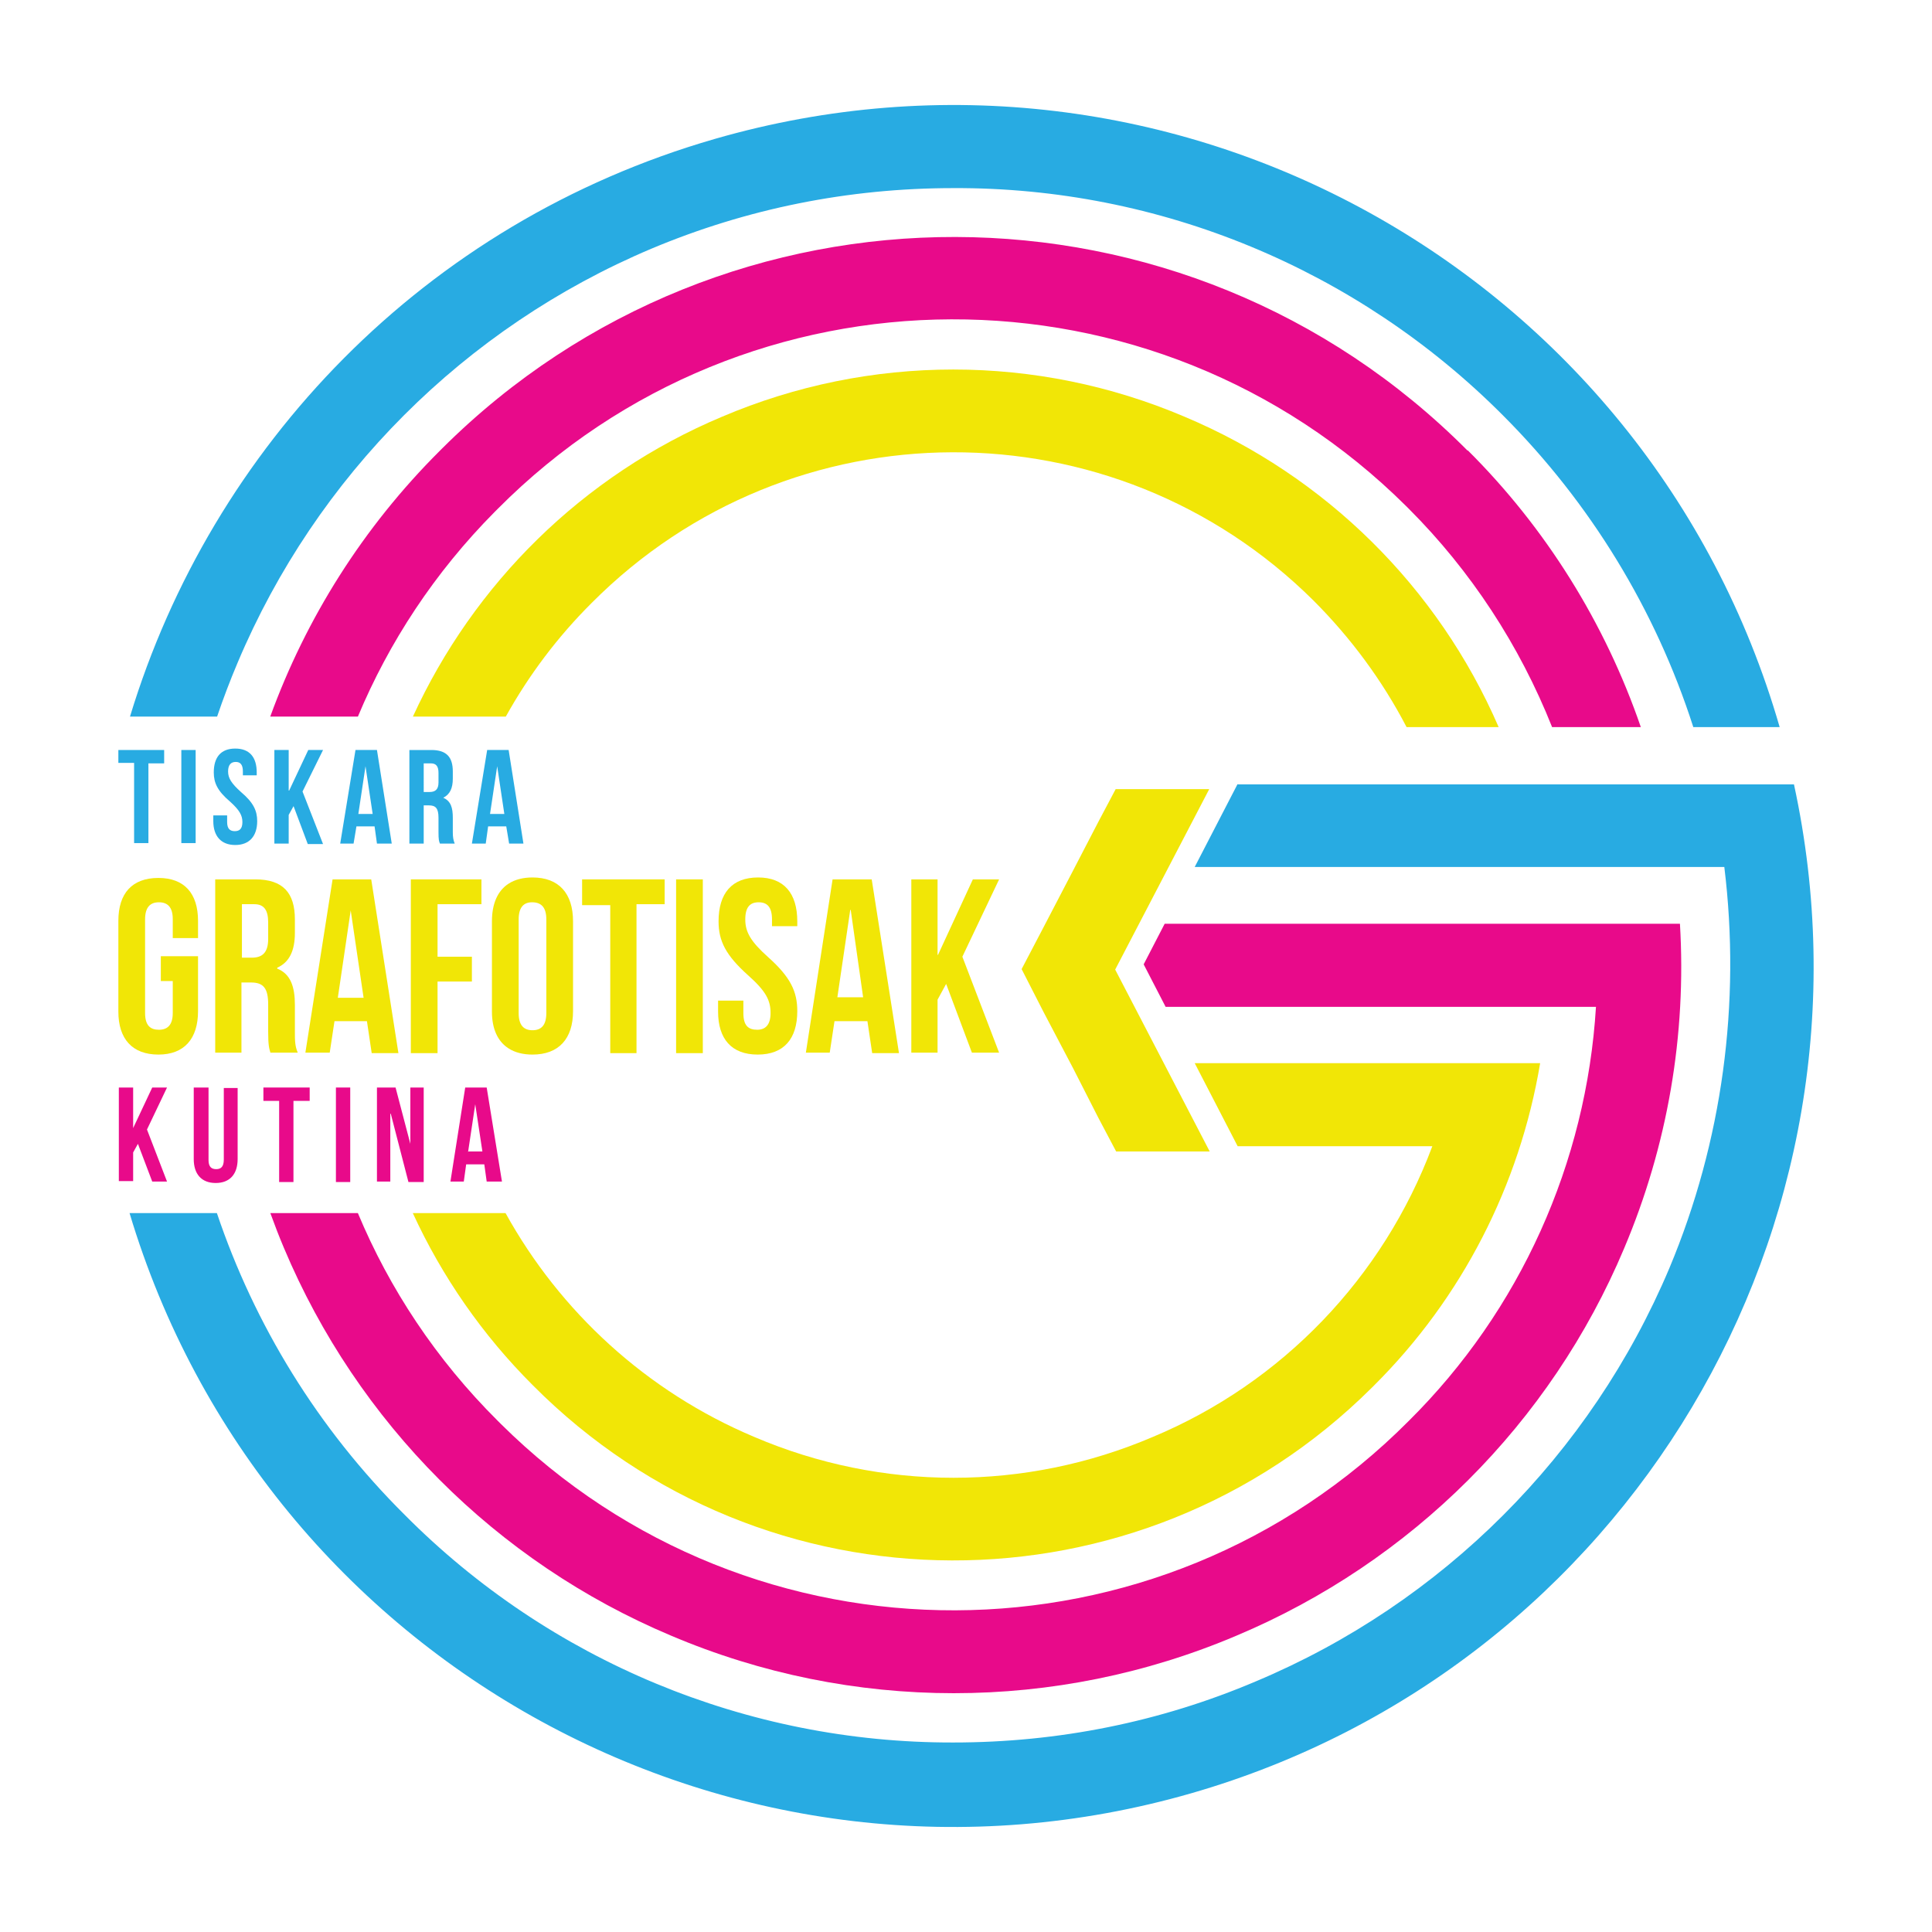
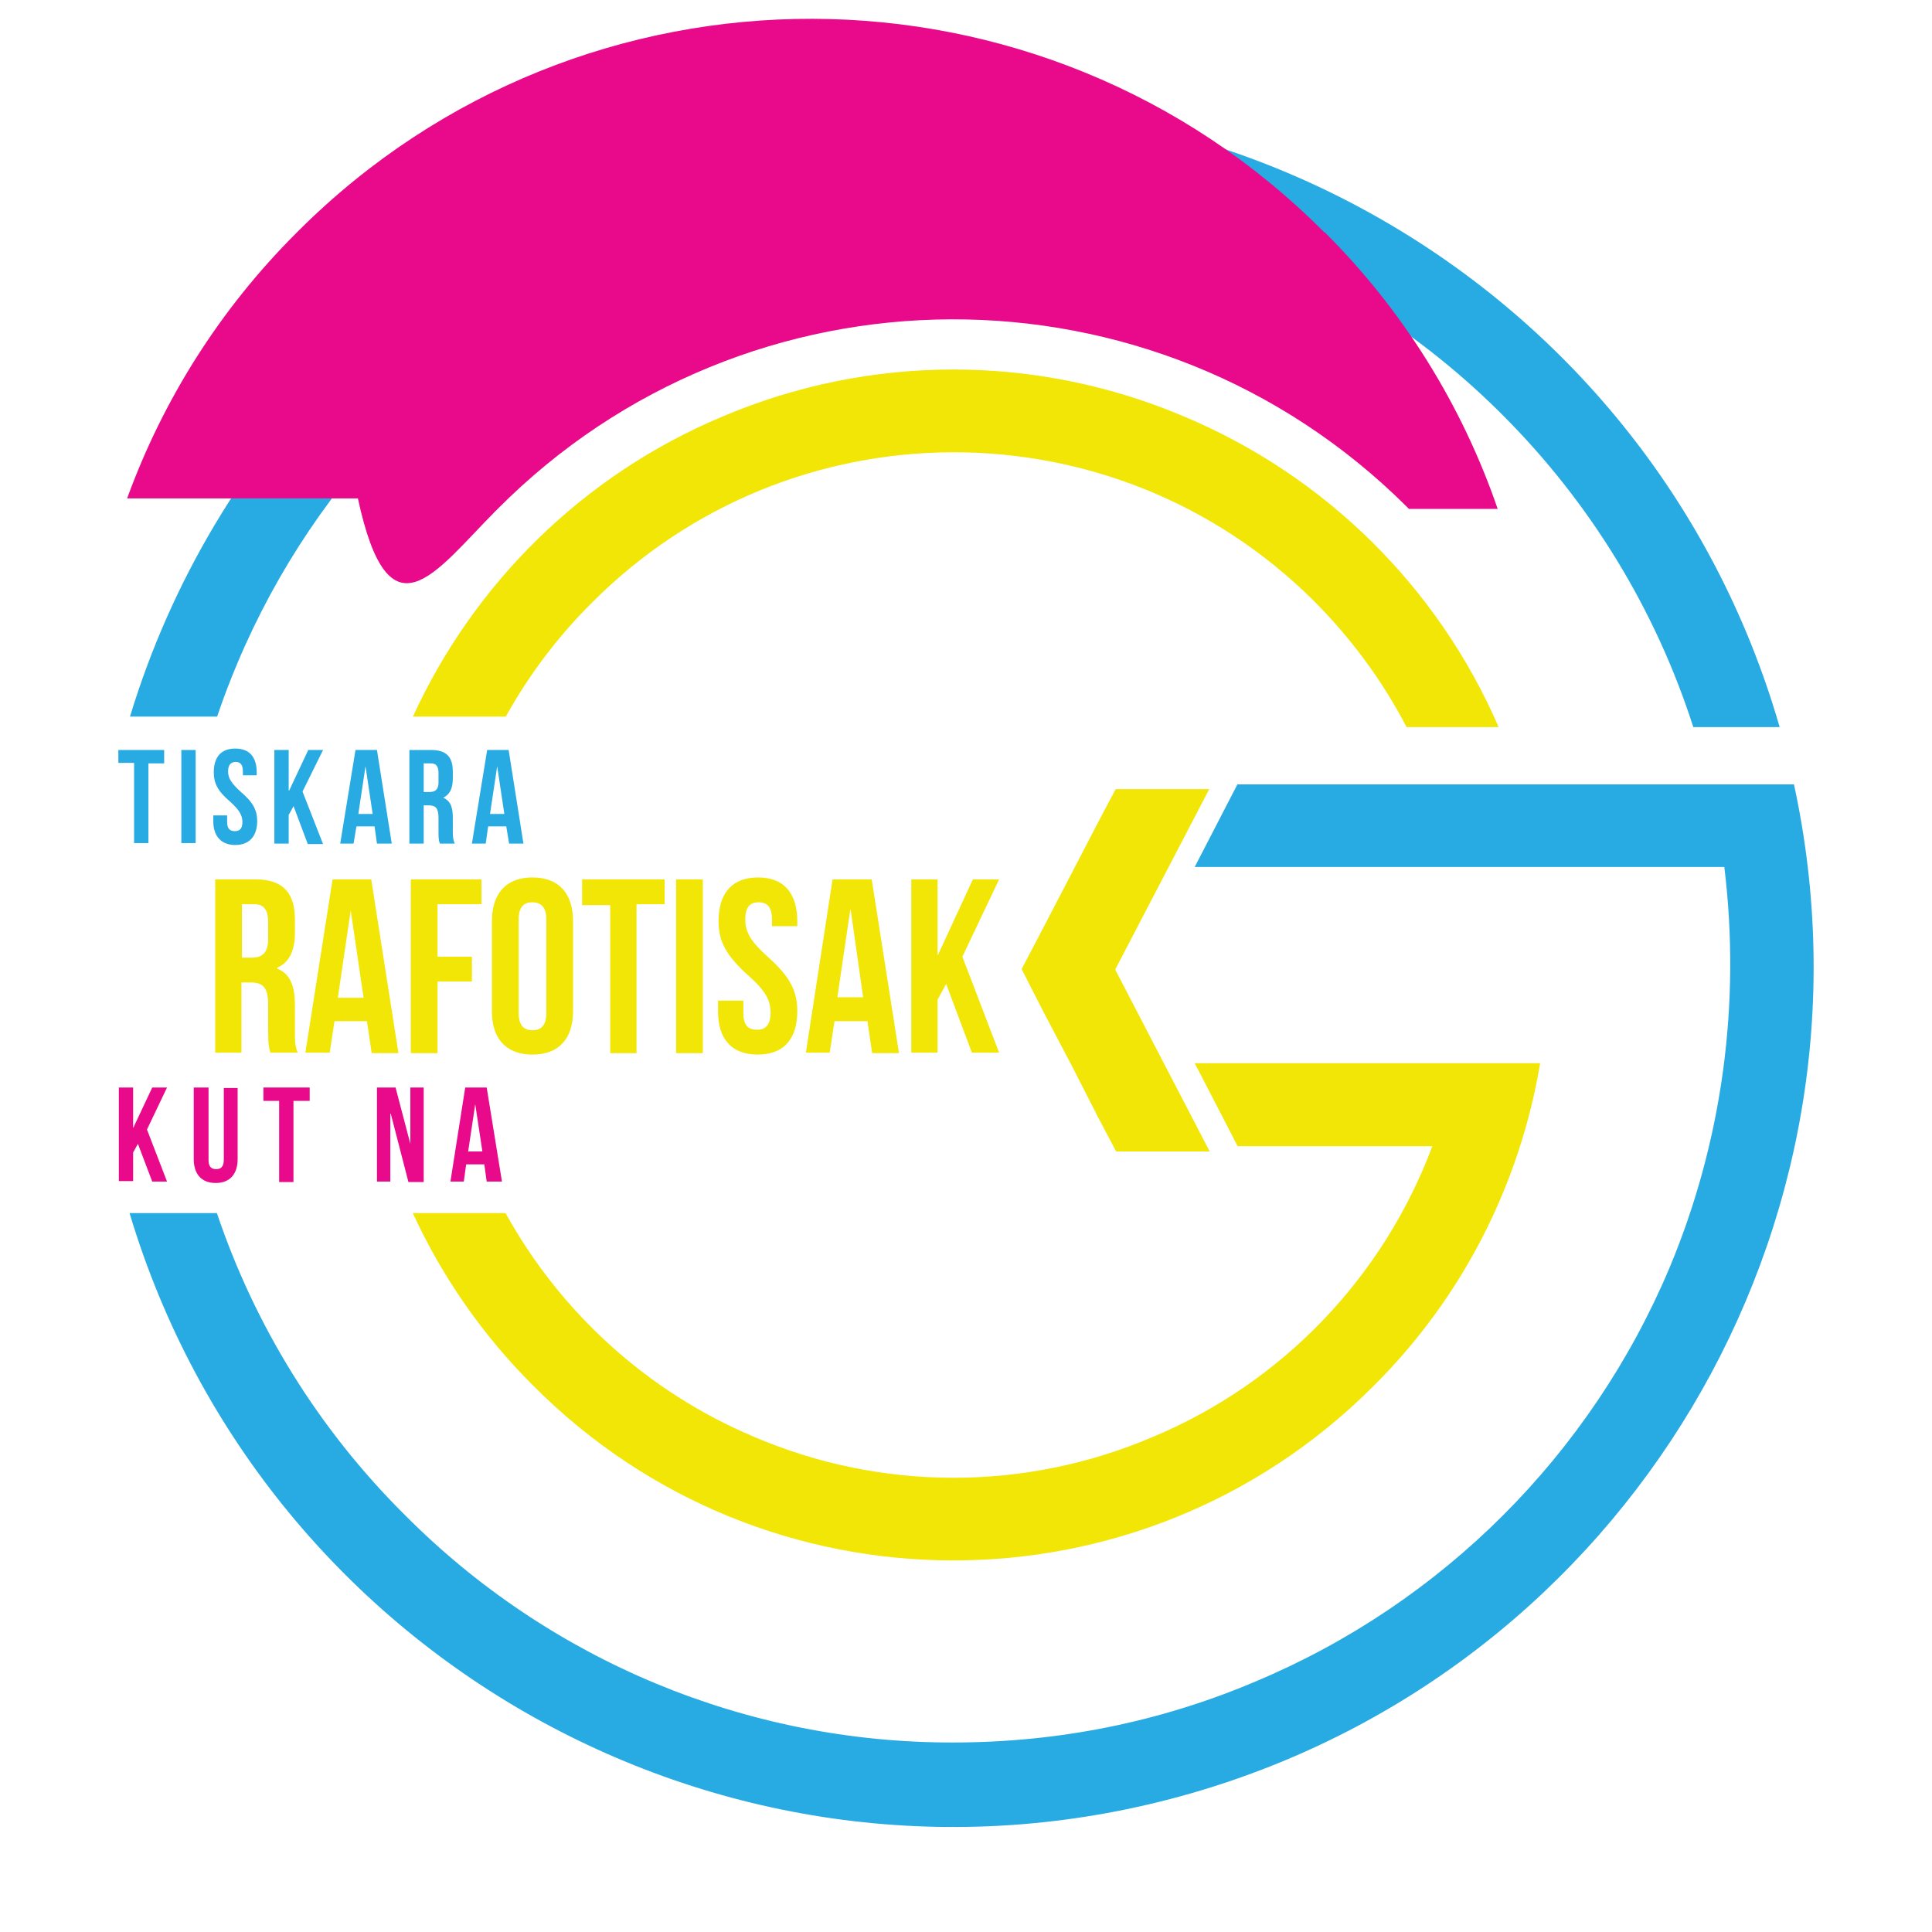
<svg xmlns="http://www.w3.org/2000/svg" version="1.2" baseProfile="tiny" id="Layer_1" x="0px" y="0px" viewBox="0 0 404.7 404.7" overflow="visible" xml:space="preserve">
  <path fill="#F1E606" d="M233.8,241.2h19.6l-19.8-38.1l19.7-37.8h-19.6l-3.6,6.8l-5.5,10.6l-6.2,11.9L214,203l4.6,9l6.2,11.8  l5.3,10.4l0,0L233.8,241.2L233.8,241.2z" />
  <g>
    <path fill="#28ABE2" d="M49.778,138.804c16.49-39.1,47.572-70.2,86.649-86.7c19.988-8.4,41.276-12.7,63.263-12.7   c43.175-0.2,84.65,17,115.132,47.6c18.289,18.3,31.981,40.7,39.877,65.3h18.089c-27.584-95.6-127.425-150.8-223.069-123.2   c-60.915,17.578-105.361,64.527-122.488,121H45.48C46.766,146.307,48.197,142.538,49.778,138.804z" />
    <path fill="#28ABE2" d="M375.786,164.304H259.355h-0.1v-0.1l-8.995,17.4h110.935c3.498,28.5-0.4,57.5-11.493,84   c-16.49,39.1-47.572,70.2-86.649,86.6c-19.988,8.5-41.376,12.8-63.363,12.8c-43.175,0.1-84.55-17.1-114.932-47.7   c-18.216-18.11-31.453-39.831-39.328-63.2H27.136c28.314,94.488,127.485,148.926,222.525,121.5   C340.707,349.304,395.875,256.904,375.786,164.304z" />
-     <path fill="#E80A8A" d="M59.473,261.404c15.391,36.6,44.474,65.8,81.052,81.2c37.878,16.1,80.653,16.1,118.53,0   c36.578-15.4,65.761-44.5,81.152-81.1c9.095-21.5,13.092-44.7,11.693-68H243.964l-4.397,8.5l4.597,8.9h90.147   c-1.999,32.7-15.891,63.6-39.177,86.7c-52.369,52.7-137.519,53-190.288,0.6c-0.2-0.2-0.4-0.4-0.6-0.6   c-12.914-12.848-22.671-27.67-29.284-43.5H56.626C57.517,256.551,58.449,258.988,59.473,261.404z" />
-     <path fill="#E80A8A" d="M103.647,107.204c0.2-0.2,0.4-0.4,0.6-0.6c52.369-52.7,137.519-53,190.288-0.6c0.2,0.2,0.4,0.4,0.6,0.6   c12.992,13,23.186,28.6,29.982,45.7h18.589c-7.496-21.8-19.888-41.7-36.279-58v0.1h0c-59.165-59.5-155.309-59.7-214.774-0.5   c-0.2,0.2-0.4,0.4-0.5,0.5c-16.14,16.076-28.075,35.163-35.544,55.7H74.97C81.477,134.532,91.028,119.926,103.647,107.204z" />
+     <path fill="#E80A8A" d="M103.647,107.204c0.2-0.2,0.4-0.4,0.6-0.6c52.369-52.7,137.519-53,190.288-0.6c0.2,0.2,0.4,0.4,0.6,0.6   h18.589c-7.496-21.8-19.888-41.7-36.279-58v0.1h0c-59.165-59.5-155.309-59.7-214.774-0.5   c-0.2,0.2-0.4,0.4-0.5,0.5c-16.14,16.076-28.075,35.163-35.544,55.7H74.97C81.477,134.532,91.028,119.926,103.647,107.204z" />
    <path fill="#F1E606" d="M123.935,126.304c41.675-41.9,109.336-42.1,151.211-0.5c7.795,7.8,14.392,16.7,19.489,26.5h19.289   c-12.692-29.3-36.279-52.6-65.761-65c-30.982-13.2-65.961-13.2-96.943,0c-29.263,12.295-52.008,35.041-64.728,62.8h19.46   C110.758,141.447,116.785,133.422,123.935,126.304z" />
    <path fill="#F1E606" d="M111.642,290.204c48.372,48.7,127.025,48.9,175.697,0.5c0.2-0.2,0.3-0.3,0.5-0.5   c18.389-18.3,30.482-41.9,34.78-67.5H250.26l8.995,17.4h40.776c-10.294,27.5-31.481,49.6-58.566,60.9   c-26.684,11.4-56.767,11.4-83.451,0c-22.605-9.515-40.723-26.274-52.12-46.9H86.469C92.588,267.416,101.069,279.67,111.642,290.204   z" />
    <rect x="37.985" y="157.104" fill="#28ABE2" width="2.998" height="19.5" />
    <path fill="#28ABE2" d="M48.179,167.904c1.999,1.8,2.598,2.9,2.598,4.3c0,1.4-0.6,1.9-1.599,1.9s-1.599-0.5-1.599-1.9v-1.4h-2.898   v1.2c0,3.1,1.599,5,4.597,5c2.998,0,4.597-1.9,4.597-5c0-2.2-0.8-3.9-3.398-6.1c-1.999-1.8-2.698-2.9-2.698-4.3   c0-1.4,0.6-2,1.599-2s1.499,0.6,1.499,2v0.8h2.898v-0.6c0-3.2-1.499-5-4.497-5c-2.998,0-4.497,1.8-4.497,5   C44.781,164.004,45.581,165.704,48.179,167.904z" />
    <path fill="#28ABE2" d="M71.266,176.704h2.798l0.6-3.6h3.798l0.5,3.6h3.098l-3.098-19.6h-4.497L71.266,176.704z M76.563,160.504   l1.499,10h-2.998L76.563,160.504z" />
    <polygon fill="#28ABE2" points="28.091,159.804 28.091,176.604 31.089,176.604 31.089,159.904 34.387,159.904 34.387,157.104    24.793,157.104 24.793,159.804  " />
    <polygon fill="#28ABE2" points="60.472,170.704 61.471,168.904 61.471,168.804 64.47,176.804 67.668,176.804 63.37,165.804    67.668,157.104 64.57,157.104 60.572,165.604 60.472,165.604 60.472,157.104 57.474,157.104 57.474,176.704 60.472,176.704  " />
    <path fill="#28ABE2" d="M85.757,176.704h2.998v-8h1.099c1.399,0,1.999,0.6,1.999,2.6v3c0,1.6,0.1,1.9,0.3,2.4h3.098   c-0.3-0.7-0.4-1.4-0.4-2.4v-3c0-2.1-0.4-3.5-1.999-4.2c1.399-0.7,1.999-2,1.999-4v-1.5c0-3-1.299-4.5-4.497-4.5h-4.597V176.704z    M88.755,159.904h1.499c1.099,0,1.599,0.6,1.599,2v2c0,1.5-0.7,2-1.899,2h-1.199V159.904z" />
    <path fill="#28ABE2" d="M102.048,157.104l-3.198,19.6h2.898l0.5-3.6h3.798l0.5,3l0.1,0.6h2.998l-3.098-19.6H102.048z    M104.146,160.504l1.499,10h-2.998L104.146,160.504z" />
-     <rect x="70.366" y="227.804" fill="#E80A8A" width="2.998" height="19.8" />
    <path fill="#E80A8A" d="M94.352,247.504h2.798l0.5-3.6h3.798l0.5,3.6h3.198l-3.198-19.7H97.45L94.352,247.504z M101.048,241.204   H98.15l-0.1,0.1l1.499-10L101.048,241.204z" />
    <path fill="#E80A8A" d="M45.181,247.804c2.998,0,4.597-1.9,4.597-5v-14.9H46.88v15c0,1.5-0.6,2-1.599,2s-1.599-0.5-1.599-1.9v-15.2   v0h-0.1h-2.998v15C40.584,245.904,42.183,247.804,45.181,247.804z" />
    <polygon fill="#E80A8A" points="31.889,227.804 27.891,236.304 27.891,227.804 24.893,227.804 24.893,247.404 27.891,247.404    27.891,241.404 28.891,239.604 31.889,247.504 34.987,247.504 30.789,236.604 34.987,227.804  " />
    <polygon fill="#E80A8A" points="55.175,227.804 55.175,230.604 58.473,230.604 58.473,247.604 61.471,247.604 61.471,230.604    64.869,230.604 64.869,227.804 55.275,227.804  " />
    <polygon fill="#E80A8A" points="85.957,239.604 82.859,227.804 78.961,227.804 78.961,247.504 81.759,247.504 81.759,233.304    81.859,233.304 85.557,247.604 88.755,247.604 88.755,227.804 85.957,227.804  " />
    <path fill="#F1E606" d="M168.808,220.504h4.997l0.999-6.6h6.896l0.999,6.7h5.597v-0.1l-5.697-36.3h-8.195L168.808,220.504z    M178.103,190.604h0.1l2.598,18.3h-5.397L178.103,190.604z" />
    <polygon fill="#F1E606" points="133.329,220.604 133.329,189.404 139.226,189.404 139.226,184.204 121.936,184.204    121.936,184.304 121.936,189.604 127.832,189.604 127.832,220.604  " />
    <polygon fill="#F1E606" points="203.788,184.204 196.492,200.004 196.392,200.004 196.392,184.204 190.895,184.204    190.895,220.504 196.392,220.504 196.392,209.404 198.191,206.104 203.588,220.504 209.284,220.504 201.589,200.404    209.284,184.204  " />
    <path fill="#F1E606" d="M167.009,194.004v-1c0-5.9-2.798-9.2-8.195-9.2c-5.497,0-8.295,3.3-8.295,9.2c0,4.1,1.499,7.1,6.196,11.3   c3.698,3.3,4.697,5.2,4.697,7.9c0,2.5-1.099,3.5-2.798,3.5c-1.899,0-2.898-0.9-2.898-3.5v-2.6h-5.297v2.3c0,5.7,2.798,9,8.295,9   s8.295-3.3,8.295-9.1c0-4.1-1.399-7.1-6.096-11.3c-3.698-3.3-4.797-5.3-4.797-7.9c0-2.6,0.999-3.6,2.798-3.6s2.798,1,2.798,3.6v1.4   H167.009z" />
    <polygon fill="#F1E606" points="141.624,220.604 147.221,220.604 147.221,184.204 141.624,184.204 141.624,184.304  " />
    <path fill="#F1E606" d="M103.047,193.004v18.9c0,3.617,1.211,6.263,3.498,7.717c1.317,0.838,2.988,1.283,4.997,1.283   c5.497,0,8.495-3.3,8.495-9.1v-18.8c0-5.9-2.998-9.2-8.495-9.2c-2.009,0-3.68,0.445-4.997,1.293   C104.258,186.568,103.047,189.261,103.047,193.004z M108.644,192.604c0-2.6,1.099-3.6,2.798-3.6c1.899,0,2.998,1,2.998,3.6v19.6   c0,2.6-1.099,3.6-2.898,3.6c-1.799,0-2.898-1-2.898-3.6V192.604z" />
-     <path fill="#F1E606" d="M41.483,196.504v-3.6c0-5.8-2.898-9-8.295-9c-5.497,0-8.395,3.2-8.395,9v19c0,5.7,2.898,9,8.395,9   c5.397,0,8.295-3.3,8.295-9.1v-11.5h-7.795v5.2h2.499v6.7c0,2.5-1.099,3.5-2.898,3.5c-1.799,0-2.898-0.9-2.898-3.5v-19.6   c0-2.6,1.099-3.6,2.898-3.6c1.799,0,2.898,1,2.898,3.5v4H41.483z" />
    <path fill="#F1E606" d="M69.067,220.504l0.999-6.6h6.796l0.999,6.7h5.597l-5.697-36.4h-8.095l-5.697,36.3H69.067z M73.464,190.704   l2.698,18.3h-5.397L73.464,190.704z" />
    <path fill="#F1E606" d="M61.771,195.404v-2.8c0-5.6-2.499-8.4-8.295-8.4h-8.395v36.3h5.497v-14.7h1.999   c2.599,0,3.598,1.2,3.598,4.6v5.7c0,2.9,0.2,3.5,0.5,4.5v-0.1h5.697c-0.6-1.4-0.6-2.6-0.6-4.4v-5.6c0-3.8-0.899-6.5-3.698-7.6v-0.2   C60.572,201.604,61.771,199.204,61.771,195.404z M56.175,196.704c0,2.9-1.299,3.9-3.398,3.9h-2.099v-11.2h2.598   c1.999,0,2.898,1.2,2.898,3.8V196.704z" />
    <polygon fill="#F1E606" points="86.057,220.604 91.654,220.604 91.654,205.604 98.849,205.604 98.849,200.404 91.654,200.404    91.654,189.404 100.848,189.404 100.848,184.204 86.057,184.204  " />
  </g>
</svg>